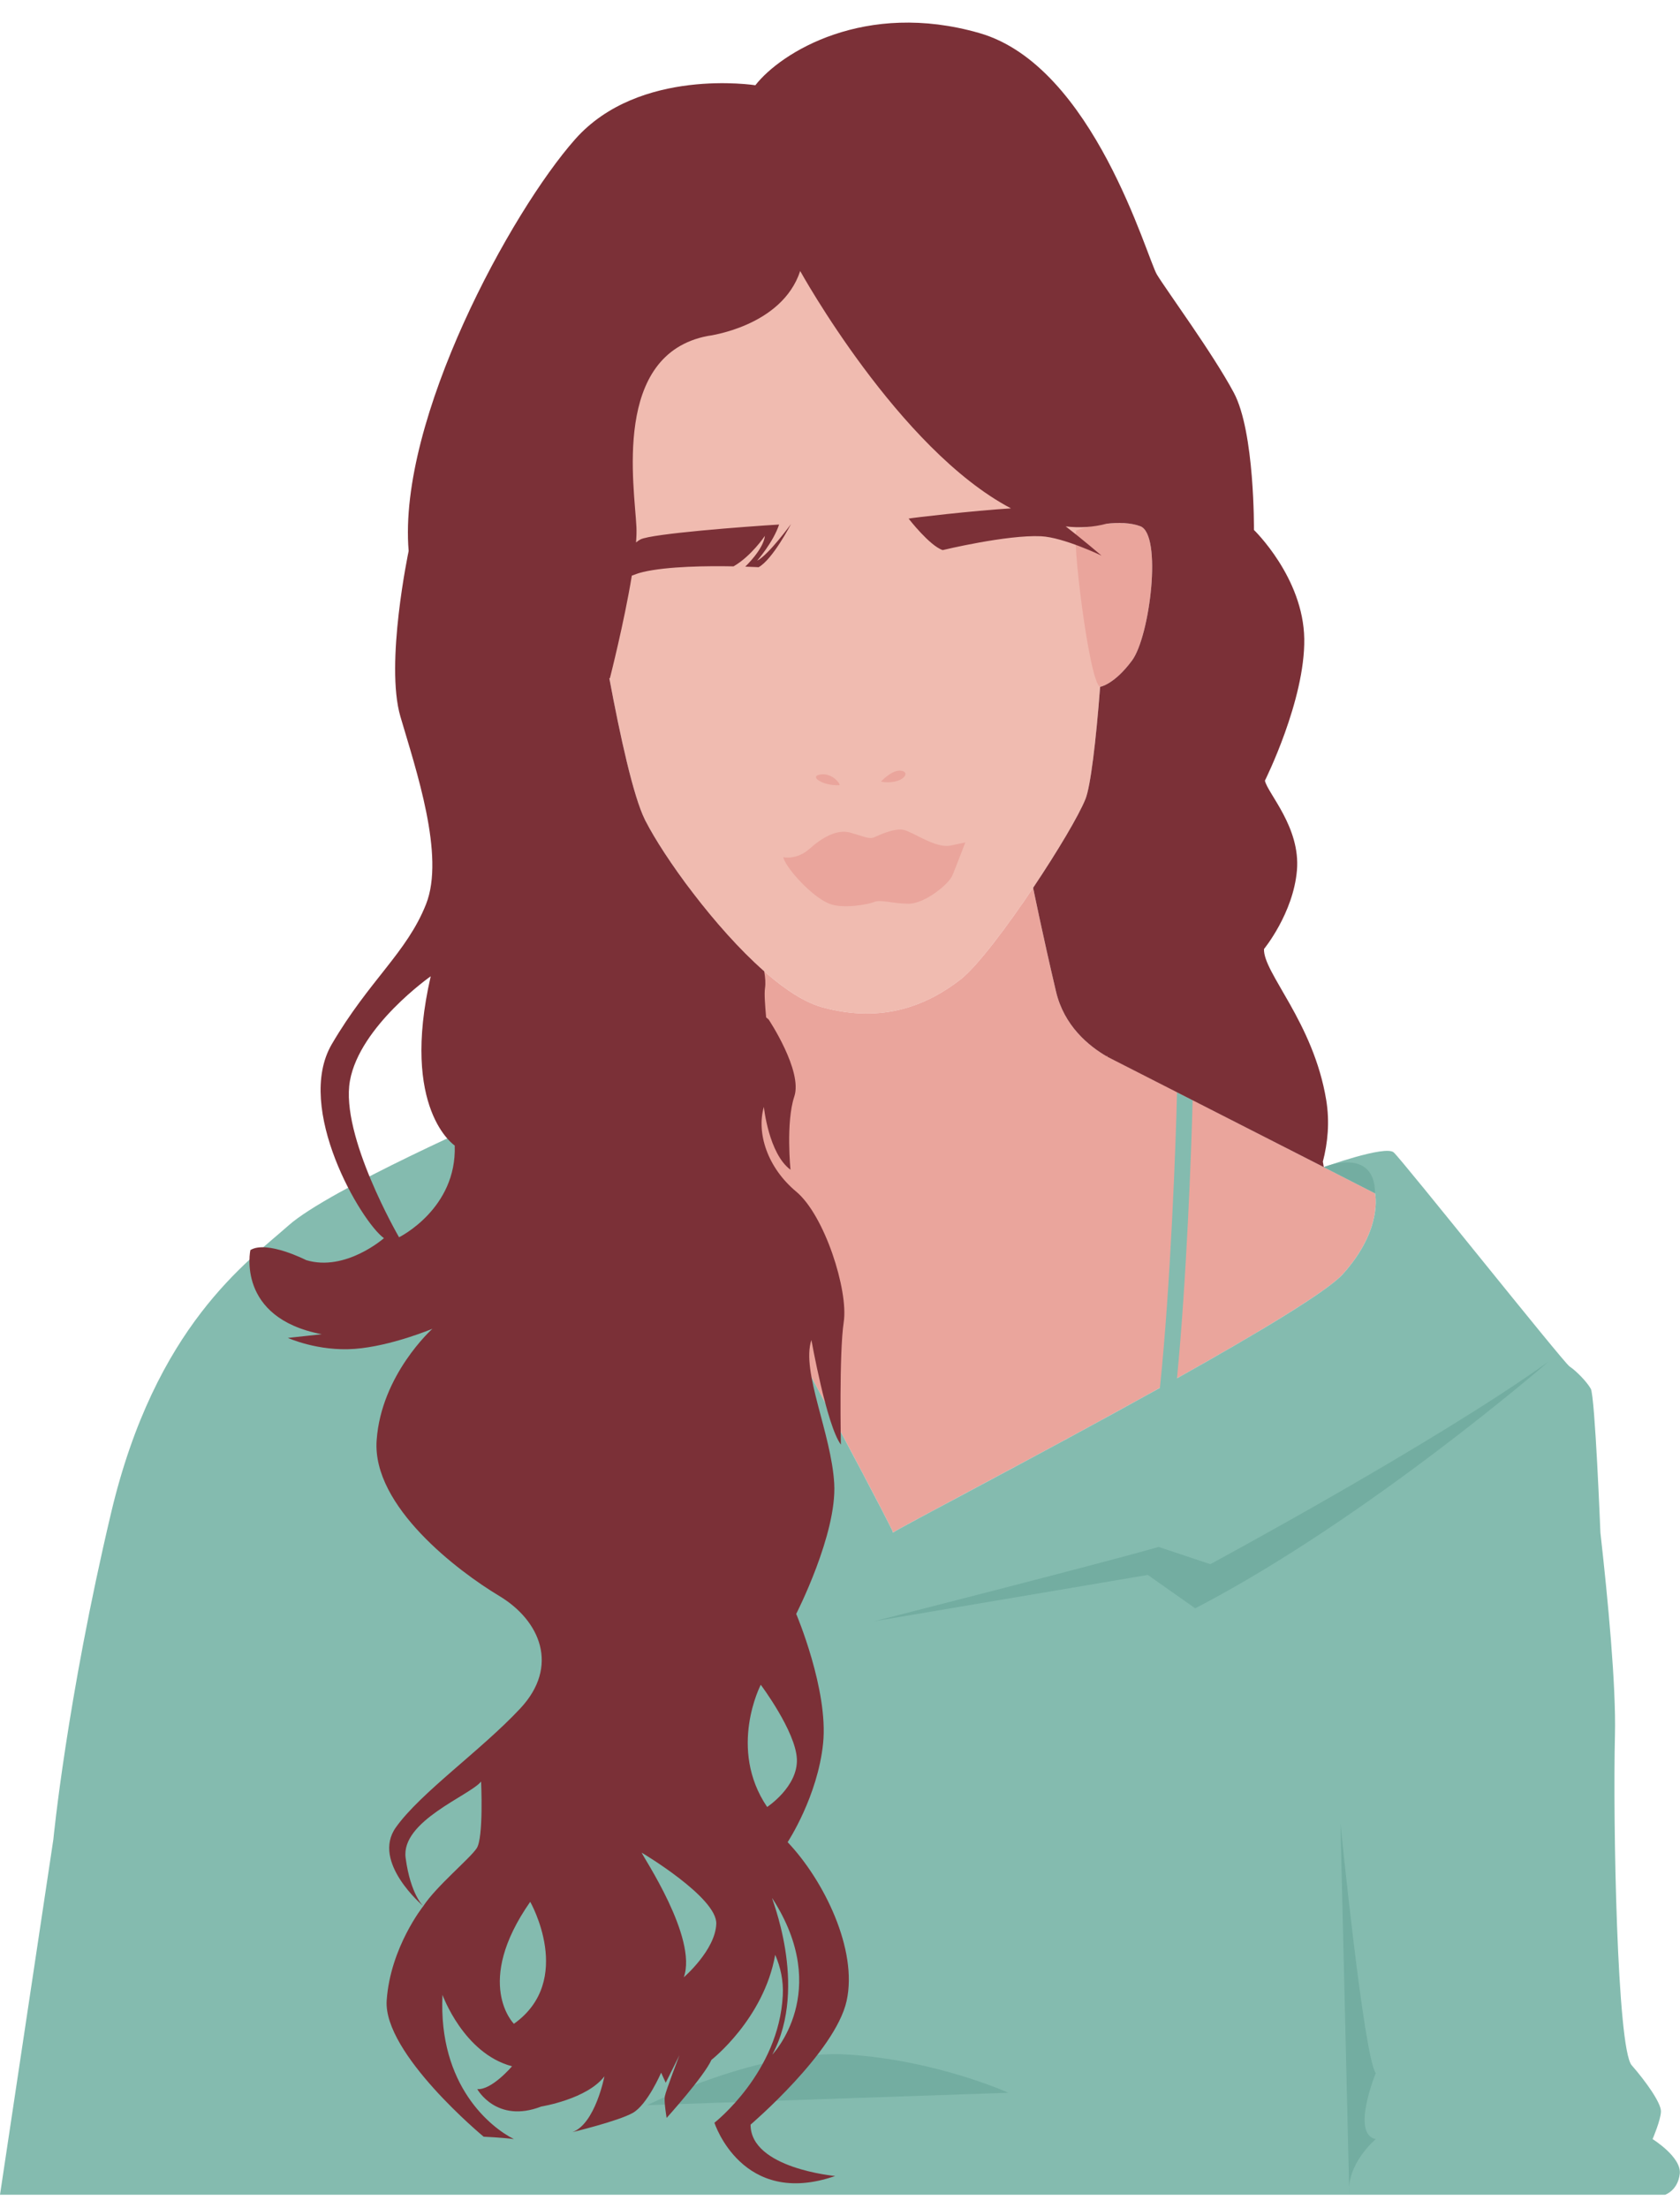
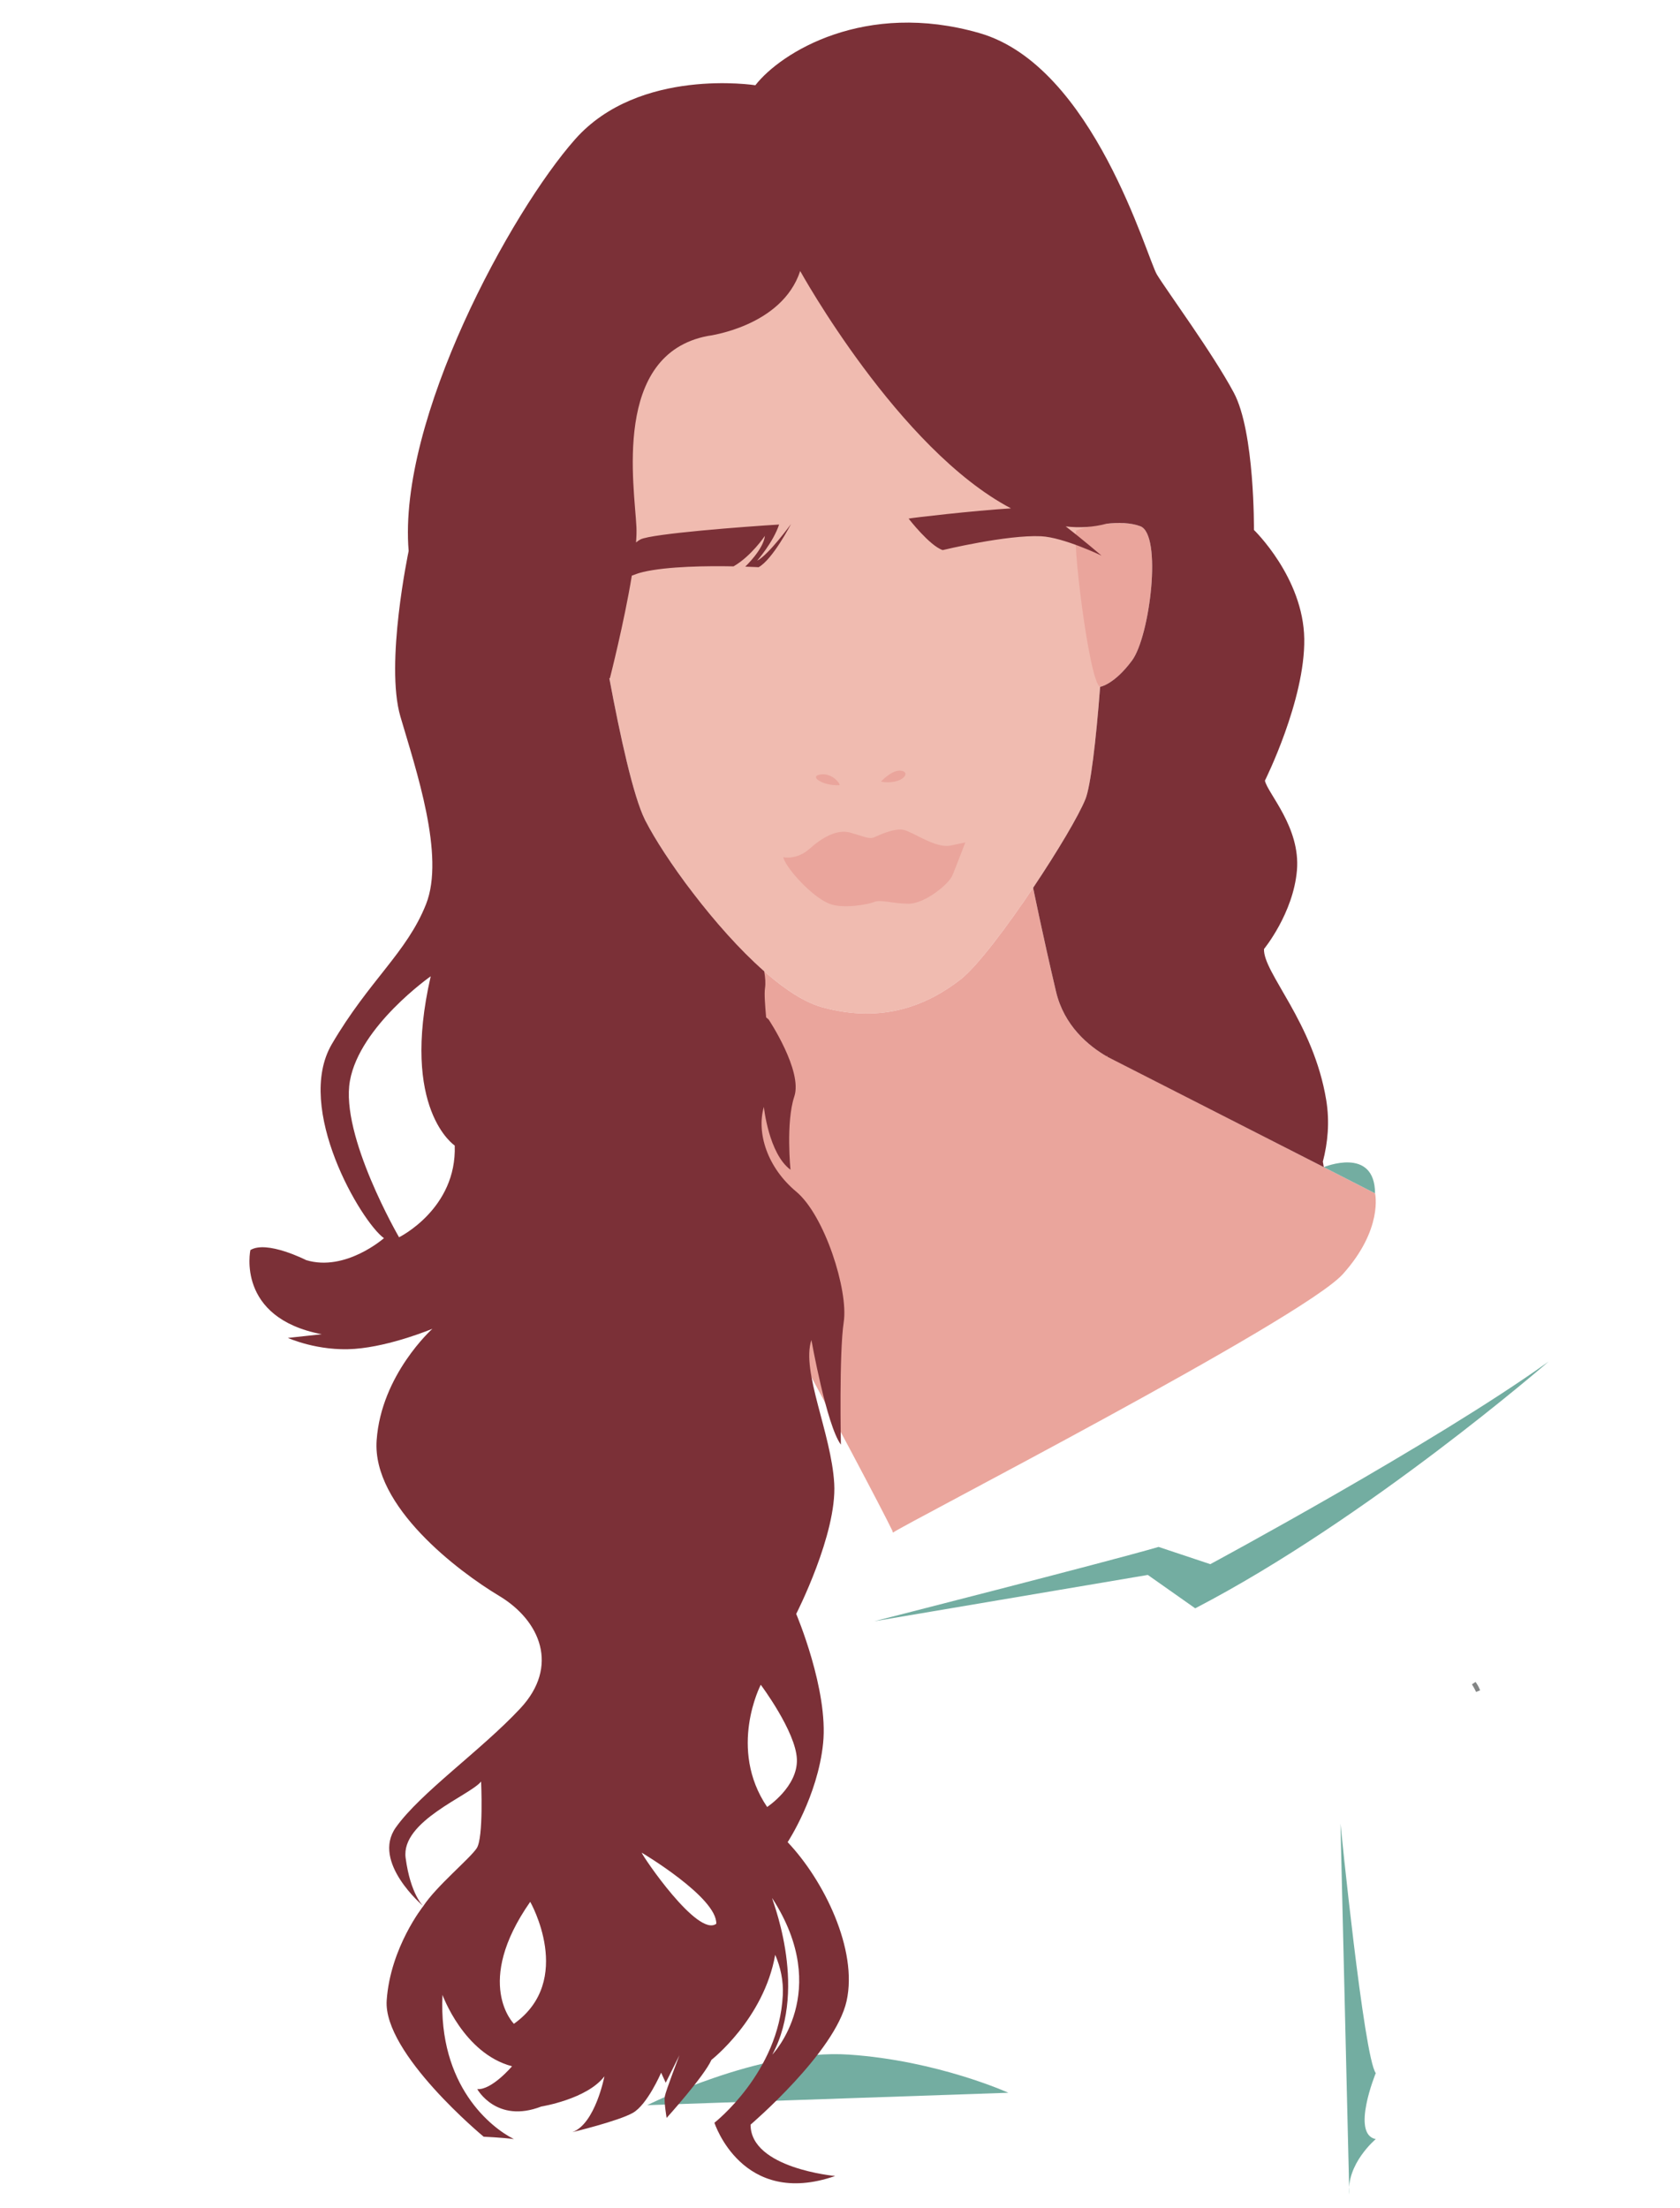
<svg xmlns="http://www.w3.org/2000/svg" height="508.3" preserveAspectRatio="xMidYMid meet" version="1.0" viewBox="0.0 -5.2 386.8 508.3" width="386.8" zoomAndPan="magnify">
  <defs>
    <clipPath id="a">
      <path d="M 0 230 L 386.77 230 L 386.77 500 L 0 500 Z M 0 230" />
    </clipPath>
  </defs>
  <g>
    <g id="change1_1">
      <path d="M 146.094 58.109 C 166.062 41.336 187.953 41.25 218.305 42.848 C 248.656 44.445 249.125 80.473 253.117 93.254 C 257.109 106.031 253.117 170.723 249.922 178.711 C 246.727 186.695 228.359 214.652 221.172 220.242 C 213.984 225.832 203.602 230.625 189.223 226.633 C 174.848 222.637 154.082 194.684 148.492 183.504 C 142.898 172.32 135.711 123.602 135.711 123.602 C 135.711 123.602 126.129 74.883 146.094 58.109" fill="#f0bbb0" />
    </g>
    <g id="change2_1">
      <path d="M 190.945 202.828 C 194.027 204.062 199.801 203.031 201.293 202.414 C 202.789 201.797 205.57 202.828 209.219 202.828 C 212.871 202.828 218.363 198.41 219.266 196.34 C 219.734 195.266 222.254 188.719 222.254 188.719 C 222.254 188.719 222.254 188.719 218.855 189.438 C 215.457 190.16 210.305 186.348 208.078 185.836 C 205.848 185.32 202.172 187.172 201.141 187.586 C 200.109 187.996 198.668 187.277 195.738 186.453 C 192.809 185.629 189.398 187.48 186.414 190.16 C 183.426 192.836 180.336 192.117 180.336 192.117 C 180.852 194.484 186.824 201.18 190.945 202.828 Z M 193.258 175.543 C 193.668 175.52 191.812 172.66 188.93 173.07 C 186.047 173.484 189.551 175.75 193.258 175.543 Z M 207.676 172.246 C 205.512 171.73 202.836 174.719 202.836 174.719 C 207.367 175.543 209.836 172.762 207.676 172.246 Z M 253.289 152.898 C 253.289 152.898 256.48 152.434 260.625 146.855 C 264.77 141.273 267.637 117.844 262.535 115.93 C 257.438 114.02 249.141 116.316 247.871 116.887 C 246.605 117.461 250.738 151.93 253.289 152.898 Z M 309.176 288.086 C 299.828 298.48 207.039 346.242 205.652 347.562 C 205.578 347.633 205.52 347.496 205.477 347.199 C 204.129 344.41 200.629 337.711 196.398 329.73 C 196.398 329.73 196.395 329.727 196.395 329.723 C 188.691 315.195 178.57 296.43 174.582 289.238 C 174.57 289.219 174.559 289.195 174.547 289.176 C 174.258 288.652 174 288.191 173.781 287.801 C 173.766 287.773 173.75 287.746 173.734 287.719 C 173.637 287.547 173.547 287.387 173.465 287.242 C 173.457 287.23 173.449 287.211 173.438 287.195 C 173.352 287.047 173.277 286.914 173.211 286.801 C 173.195 286.777 173.188 286.758 173.176 286.738 C 173.121 286.648 173.078 286.574 173.039 286.508 C 173.027 286.488 173.016 286.473 173.004 286.453 C 172.961 286.383 172.926 286.324 172.902 286.293 C 172.305 285.445 171.152 285.023 169.938 284.602 C 168.723 284.184 167.445 283.762 166.59 282.914 C 166.055 282.383 164.332 279.445 162.117 275.426 C 157.254 266.582 150.02 252.492 147.895 247.234 C 147.703 246.77 147.543 246.309 147.398 245.852 C 147.352 245.707 147.32 245.566 147.277 245.426 C 147.188 245.109 147.098 244.797 147.023 244.484 C 146.984 244.316 146.957 244.152 146.922 243.988 C 146.863 243.703 146.809 243.422 146.762 243.145 C 146.734 242.973 146.715 242.809 146.691 242.641 C 146.656 242.367 146.621 242.102 146.598 241.836 C 146.582 241.672 146.57 241.508 146.559 241.344 C 146.543 241.086 146.527 240.824 146.52 240.57 C 146.512 240.414 146.512 240.262 146.508 240.105 C 146.508 239.852 146.508 239.602 146.512 239.359 C 146.516 239.215 146.52 239.07 146.527 238.926 C 146.539 238.684 146.555 238.441 146.57 238.207 C 146.582 238.074 146.59 237.945 146.602 237.816 C 146.625 237.578 146.652 237.348 146.68 237.117 C 146.695 237.008 146.707 236.895 146.723 236.785 C 146.754 236.555 146.793 236.328 146.828 236.113 C 146.844 236.02 146.859 235.926 146.875 235.836 C 146.918 235.609 146.961 235.398 147.004 235.191 C 147.02 235.121 147.035 235.047 147.051 234.98 C 147.098 234.762 147.148 234.559 147.195 234.363 C 147.207 234.316 147.219 234.27 147.23 234.227 C 147.289 234.004 147.348 233.797 147.402 233.609 C 147.402 233.602 147.406 233.59 147.41 233.582 C 147.465 233.387 147.52 233.215 147.57 233.062 C 147.598 232.984 147.617 232.926 147.641 232.859 C 147.66 232.805 147.684 232.738 147.699 232.688 C 147.734 232.594 147.766 232.512 147.785 232.453 C 150.254 230.758 152.457 228.684 153.684 226.23 C 157.676 218.246 158.633 199.156 158.633 199.156 C 167.488 210.945 179.742 223.996 189.223 226.633 C 203.602 230.625 213.984 225.832 221.172 220.242 C 224.934 217.316 231.758 208.266 237.867 199.156 C 237.867 199.156 239.941 209.461 243.133 223.035 C 244.961 230.801 250.438 235.422 254.797 237.961 C 254.809 237.953 254.84 237.93 254.84 237.93 L 316.59 269.492 C 316.59 269.492 318.523 277.688 309.176 288.086" fill="#eaa59c" />
    </g>
    <path d="M 3393.242 1177.461 C 3400.156 1166.328 3403.086 1159.297 3403.086 1159.297 C 3400.781 1165.664 3397.383 1171.758 3393.242 1177.461 Z M 3393.242 1177.461" fill="none" stroke="#838585" stroke-miterlimit="10" stroke-width="10" transform="matrix(.1 0 0 -.1 0 500)" />
-     <path d="M 1206.25 120.898 C 1207.695 123.789 1197.422 126.133 1183.242 128.047 C 1196.562 121.406 1205.391 119.18 1206.25 120.898 Z M 1206.25 120.898" fill="none" stroke="#838585" stroke-miterlimit="10" stroke-width="10" transform="matrix(.1 0 0 -.1 0 500)" />
    <g id="change3_1">
-       <path d="M 254.926 238.039 C 254.926 238.039 254.922 238.039 254.922 238.039 C 254.938 238.062 254.953 238.078 254.973 238.109 C 254.957 238.086 254.941 238.062 254.926 238.039" fill="#838585" />
-     </g>
+       </g>
    <g clip-path="url(#a)" id="change4_1">
-       <path d="M 386.746 495.227 C 386.266 499.074 383.375 500 383.375 500 L 0 500 L 12.285 418.211 C 12.285 418.211 15.355 386.254 25.57 343.082 C 35.781 299.914 57.039 285.242 66.422 276.891 C 75.809 268.539 115.316 251.25 115.316 251.25 C 115.316 251.25 116.391 244.535 116.688 243.73 C 116.984 242.93 120.984 241.109 128.59 238.477 C 136.195 235.84 142.387 231.105 143.688 230.199 C 144.984 229.293 147.836 232.332 147.836 232.332 C 147.836 232.332 144.797 239.586 147.895 247.234 C 150.988 254.883 164.879 281.219 166.59 282.914 C 168.301 284.609 171.703 284.598 172.902 286.293 C 174.086 287.969 201.105 338.148 205.477 347.199 C 205.52 347.496 205.578 347.633 205.652 347.562 C 206.465 346.789 238.652 330.074 267.051 314.273 C 269.508 291.051 270.738 257.688 270.996 246.23 L 274.586 248.062 C 274.309 259.637 273.176 289.629 270.988 312.07 C 289.457 301.719 305.562 292.105 309.176 288.086 C 318.523 277.688 316.59 269.492 316.59 269.492 L 304.789 263.461 C 304.789 263.461 318.926 258.355 320.875 260.062 C 322.828 261.77 359.914 308.371 361.379 309.348 C 362.84 310.32 365.281 312.762 366.258 314.473 C 367.234 316.18 368.473 347.578 368.473 347.578 C 370.223 363.086 372.098 382.953 371.824 394.148 C 371.344 413.883 372.305 466.348 375.676 470.195 C 379.043 474.047 382.414 478.859 382.414 480.785 C 382.414 482.711 380.488 487.195 380.488 487.195 C 380.488 487.195 387.227 491.375 386.746 495.227" fill="#84bbaf" />
-     </g>
+       </g>
    <g id="change5_1">
      <path d="M 264.27 357.332 L 275.184 365.016 C 314.871 344.422 356.539 308.223 356.539 308.223 C 330.25 327.07 278.656 354.852 278.656 354.852 L 266.75 350.883 C 254.844 354.355 201.293 367.988 201.293 367.988 Z M 310.66 500 C 309.887 492.938 316.754 487.195 316.754 487.195 C 310.984 486.07 316.754 472.004 316.754 472.004 C 314.004 468.375 308.625 414.582 308.625 414.582 Z M 149.016 479.387 C 149.016 479.387 174.965 466.355 195.434 467.742 C 215.898 469.129 232.168 476.527 232.168 476.527 L 149.016 479.387" fill="#73ada1" />
    </g>
    <g id="change5_2">
      <path d="M 316.59 269.492 L 304.789 263.461 C 304.789 263.461 316.523 258.578 316.59 269.492" fill="#73ada1" />
    </g>
    <g id="change6_1">
-       <path d="M 164.914 437.625 C 164.711 443.688 157.438 449.949 157.438 449.949 C 160.672 440.855 147.941 422.066 147.738 421.258 C 147.738 421.258 165.117 431.562 164.914 437.625 Z M 175.156 382.613 C 175.156 382.613 183.227 393.379 183.473 399.738 C 183.719 406.098 176.625 410.746 176.625 410.746 C 167.52 397.293 175.156 382.613 175.156 382.613 Z M 177.82 467.742 C 186.352 451.84 177.141 430.73 177.82 431.781 C 191.734 453.309 177.82 467.742 177.82 467.742 Z M 118.324 460.656 C 118.324 460.656 108.945 451.363 122.078 432.574 C 122.078 432.574 132.379 450.641 118.324 460.656 Z M 91.879 279.605 C 91.879 279.605 78.305 256.23 80.566 243.598 C 82.828 230.969 99.168 219.531 99.168 219.531 C 92.129 250.195 104.695 258.488 104.695 258.488 C 105.199 273.066 91.879 279.605 91.879 279.605 Z M 305.344 248.008 C 302.395 230.105 290.812 218.73 291.02 213.254 C 291.02 213.254 297.762 205.039 298.605 195.141 C 299.445 185.238 291.863 177.445 291.23 174.496 C 291.23 174.496 300.5 155.965 300.289 141.852 C 300.078 127.738 288.703 116.785 288.703 116.785 C 288.703 116.785 288.914 94.25 284.07 85.191 C 279.227 76.137 268.695 61.812 266.379 58.023 C 264.062 54.23 251.844 10 225.516 2.418 C 199.188 -5.164 179.812 6.84 173.914 14.422 C 173.914 14.422 147.164 10.211 132.422 26.852 C 117.676 43.488 91.559 91.301 94.086 121.633 C 94.086 121.633 88.609 147.539 92.191 159.754 C 95.77 171.973 102.512 191.77 98.09 202.934 C 93.664 214.098 85.031 220.414 76.395 235.156 C 67.758 249.902 83.133 276.02 88.398 279.812 C 88.398 279.812 79.555 287.605 70.496 284.867 C 70.496 284.867 61.441 280.23 57.648 282.551 C 57.648 282.551 54.277 298.137 74.078 301.926 L 66.285 302.77 C 66.285 302.77 73.234 305.93 81.66 305.297 C 90.086 304.664 99.562 300.664 99.562 300.664 C 99.562 300.664 87.77 311.195 86.715 326.359 C 85.66 341.523 105.461 356.48 114.938 362.164 C 124.418 367.852 128.84 378.383 119.781 388.07 C 110.727 397.762 96.824 407.449 91.137 415.453 C 85.449 423.457 97.457 433.566 97.457 433.566 C 97.457 433.566 94.531 430.949 93.391 422.473 C 92.25 413.992 108.141 408.125 110.766 404.895 C 110.766 404.895 111.371 417.824 109.754 420.246 C 108.141 422.672 100.434 429.004 97.457 433.566 C 97.457 433.566 89.875 443.047 89.031 455.262 C 88.188 467.48 111.359 486.645 111.359 486.645 C 111.359 486.645 115.574 486.828 118.324 487.195 C 113.102 484.586 100.871 474.98 101.879 453.996 C 101.879 453.996 106.723 467.48 117.887 470.43 C 117.887 470.43 113.254 475.934 109.883 475.691 C 109.883 475.691 114.305 483.695 124.629 479.695 C 124.629 479.695 135.156 478.012 139.16 472.742 C 139.16 472.742 137.055 483.695 131.789 485.594 C 131.789 485.594 142.32 483.062 145.688 481.168 C 149.059 479.273 152.219 471.902 152.219 471.902 L 153.273 474.219 L 156.43 467.898 C 156.43 467.898 153.273 476.113 153.062 477.379 C 152.852 478.641 153.484 482.32 153.484 482.32 C 153.484 482.32 162.117 472.742 163.805 468.953 C 163.805 468.953 175.852 459.562 178.48 444.773 C 179.719 447.641 180.398 450.727 180.227 454.105 C 179.324 471.875 164.488 483.43 164.488 483.43 C 164.488 483.43 170.836 503.133 192.289 495.688 C 192.289 495.688 172.809 493.938 172.809 483.867 C 172.809 483.867 192.289 467.227 194.918 455.406 C 197.547 443.582 189.664 427.602 181.344 418.844 C 181.344 418.844 188.266 408.336 189.512 396.074 C 190.758 383.816 183.316 366.301 183.316 366.301 C 183.316 366.301 192.73 347.91 192.07 336.309 C 191.414 324.703 184.41 310.473 186.816 303.25 C 186.816 303.25 190.32 322.953 193.605 327.332 C 193.605 327.332 193.168 306.312 194.262 299.09 C 195.355 291.863 189.883 274.57 183.316 269.098 C 176.746 263.621 174.121 255.695 175.871 249.59 C 175.871 249.59 176.965 260.34 182 264.062 C 182 264.062 180.906 253.113 182.879 247.203 C 184.848 241.293 176.965 229.469 176.965 229.469 C 176.965 229.469 176.754 229.297 176.391 228.988 C 176.145 226.098 175.93 223.594 176.141 222.172 C 176.289 221.184 176.207 219.887 175.949 218.387 C 164.445 208.27 152.809 191.953 148.656 183.824 C 148.629 183.816 148.613 183.812 148.605 183.812 C 148.609 183.797 148.617 183.773 148.625 183.762 C 148.582 183.68 148.531 183.586 148.492 183.504 C 145.801 178.121 142.742 164.055 140.289 150.902 C 140.375 150.906 140.426 150.906 140.426 150.906 C 140.426 150.906 143.711 138.074 145.469 127.309 C 146.375 126.949 147.254 126.652 148.062 126.465 C 153.766 125.137 162.945 125.055 168.895 125.168 C 173.027 122.785 176.109 118.145 176.109 118.145 C 175.785 121.266 171.586 125.234 171.586 125.234 C 173.48 125.297 174.66 125.363 174.66 125.363 C 177.902 123.582 182.125 115.418 182.125 115.418 C 182.125 115.418 176.988 122.508 174.316 123.871 C 174.316 123.871 178.043 119.613 179.379 115.543 C 171.629 116.008 150.098 117.641 147.473 118.961 C 147.188 119.102 146.84 119.348 146.438 119.668 C 146.539 118.348 146.578 117.152 146.531 116.156 C 146.109 106.887 140.844 76.348 162.961 72.133 C 162.961 72.133 180.02 70.027 184.234 57.18 C 184.234 57.18 206.855 98.191 232.77 111.82 C 224.113 112.348 209.824 114.008 209.199 114.18 C 209.199 114.18 214.027 120.422 217.043 121.426 C 217.043 121.426 231.77 117.867 239.68 118.238 C 244.836 118.48 253.621 122.699 253.621 122.699 C 253.621 122.699 249.379 119.059 245.367 115.973 C 248.516 116.348 251.668 116.176 254.793 115.348 L 254.793 115.352 C 257.41 115.062 260.285 115.086 262.535 115.93 C 267.637 117.844 264.77 141.273 260.625 146.855 C 256.48 152.434 253.289 152.898 253.289 152.898 C 252.34 165.496 251.078 175.82 249.922 178.711 C 248.398 182.52 243.43 190.859 237.867 199.156 C 237.867 199.156 239.941 209.461 243.133 223.035 C 244.977 230.871 250.543 235.512 254.922 238.039 C 254.875 237.973 254.84 237.93 254.84 237.93 C 254.84 237.93 254.898 237.906 254.988 237.867 C 254.945 237.973 254.922 238.039 254.922 238.039 L 304.789 263.461 L 304.574 262.191 C 305.695 257.895 306.18 253.078 305.344 248.008" fill="#7b3037" />
+       <path d="M 164.914 437.625 C 160.672 440.855 147.941 422.066 147.738 421.258 C 147.738 421.258 165.117 431.562 164.914 437.625 Z M 175.156 382.613 C 175.156 382.613 183.227 393.379 183.473 399.738 C 183.719 406.098 176.625 410.746 176.625 410.746 C 167.52 397.293 175.156 382.613 175.156 382.613 Z M 177.82 467.742 C 186.352 451.84 177.141 430.73 177.82 431.781 C 191.734 453.309 177.82 467.742 177.82 467.742 Z M 118.324 460.656 C 118.324 460.656 108.945 451.363 122.078 432.574 C 122.078 432.574 132.379 450.641 118.324 460.656 Z M 91.879 279.605 C 91.879 279.605 78.305 256.23 80.566 243.598 C 82.828 230.969 99.168 219.531 99.168 219.531 C 92.129 250.195 104.695 258.488 104.695 258.488 C 105.199 273.066 91.879 279.605 91.879 279.605 Z M 305.344 248.008 C 302.395 230.105 290.812 218.73 291.02 213.254 C 291.02 213.254 297.762 205.039 298.605 195.141 C 299.445 185.238 291.863 177.445 291.23 174.496 C 291.23 174.496 300.5 155.965 300.289 141.852 C 300.078 127.738 288.703 116.785 288.703 116.785 C 288.703 116.785 288.914 94.25 284.07 85.191 C 279.227 76.137 268.695 61.812 266.379 58.023 C 264.062 54.23 251.844 10 225.516 2.418 C 199.188 -5.164 179.812 6.84 173.914 14.422 C 173.914 14.422 147.164 10.211 132.422 26.852 C 117.676 43.488 91.559 91.301 94.086 121.633 C 94.086 121.633 88.609 147.539 92.191 159.754 C 95.77 171.973 102.512 191.77 98.09 202.934 C 93.664 214.098 85.031 220.414 76.395 235.156 C 67.758 249.902 83.133 276.02 88.398 279.812 C 88.398 279.812 79.555 287.605 70.496 284.867 C 70.496 284.867 61.441 280.23 57.648 282.551 C 57.648 282.551 54.277 298.137 74.078 301.926 L 66.285 302.77 C 66.285 302.77 73.234 305.93 81.66 305.297 C 90.086 304.664 99.562 300.664 99.562 300.664 C 99.562 300.664 87.77 311.195 86.715 326.359 C 85.66 341.523 105.461 356.48 114.938 362.164 C 124.418 367.852 128.84 378.383 119.781 388.07 C 110.727 397.762 96.824 407.449 91.137 415.453 C 85.449 423.457 97.457 433.566 97.457 433.566 C 97.457 433.566 94.531 430.949 93.391 422.473 C 92.25 413.992 108.141 408.125 110.766 404.895 C 110.766 404.895 111.371 417.824 109.754 420.246 C 108.141 422.672 100.434 429.004 97.457 433.566 C 97.457 433.566 89.875 443.047 89.031 455.262 C 88.188 467.48 111.359 486.645 111.359 486.645 C 111.359 486.645 115.574 486.828 118.324 487.195 C 113.102 484.586 100.871 474.98 101.879 453.996 C 101.879 453.996 106.723 467.48 117.887 470.43 C 117.887 470.43 113.254 475.934 109.883 475.691 C 109.883 475.691 114.305 483.695 124.629 479.695 C 124.629 479.695 135.156 478.012 139.16 472.742 C 139.16 472.742 137.055 483.695 131.789 485.594 C 131.789 485.594 142.32 483.062 145.688 481.168 C 149.059 479.273 152.219 471.902 152.219 471.902 L 153.273 474.219 L 156.43 467.898 C 156.43 467.898 153.273 476.113 153.062 477.379 C 152.852 478.641 153.484 482.32 153.484 482.32 C 153.484 482.32 162.117 472.742 163.805 468.953 C 163.805 468.953 175.852 459.562 178.48 444.773 C 179.719 447.641 180.398 450.727 180.227 454.105 C 179.324 471.875 164.488 483.43 164.488 483.43 C 164.488 483.43 170.836 503.133 192.289 495.688 C 192.289 495.688 172.809 493.938 172.809 483.867 C 172.809 483.867 192.289 467.227 194.918 455.406 C 197.547 443.582 189.664 427.602 181.344 418.844 C 181.344 418.844 188.266 408.336 189.512 396.074 C 190.758 383.816 183.316 366.301 183.316 366.301 C 183.316 366.301 192.73 347.91 192.07 336.309 C 191.414 324.703 184.41 310.473 186.816 303.25 C 186.816 303.25 190.32 322.953 193.605 327.332 C 193.605 327.332 193.168 306.312 194.262 299.09 C 195.355 291.863 189.883 274.57 183.316 269.098 C 176.746 263.621 174.121 255.695 175.871 249.59 C 175.871 249.59 176.965 260.34 182 264.062 C 182 264.062 180.906 253.113 182.879 247.203 C 184.848 241.293 176.965 229.469 176.965 229.469 C 176.965 229.469 176.754 229.297 176.391 228.988 C 176.145 226.098 175.93 223.594 176.141 222.172 C 176.289 221.184 176.207 219.887 175.949 218.387 C 164.445 208.27 152.809 191.953 148.656 183.824 C 148.629 183.816 148.613 183.812 148.605 183.812 C 148.609 183.797 148.617 183.773 148.625 183.762 C 148.582 183.68 148.531 183.586 148.492 183.504 C 145.801 178.121 142.742 164.055 140.289 150.902 C 140.375 150.906 140.426 150.906 140.426 150.906 C 140.426 150.906 143.711 138.074 145.469 127.309 C 146.375 126.949 147.254 126.652 148.062 126.465 C 153.766 125.137 162.945 125.055 168.895 125.168 C 173.027 122.785 176.109 118.145 176.109 118.145 C 175.785 121.266 171.586 125.234 171.586 125.234 C 173.48 125.297 174.66 125.363 174.66 125.363 C 177.902 123.582 182.125 115.418 182.125 115.418 C 182.125 115.418 176.988 122.508 174.316 123.871 C 174.316 123.871 178.043 119.613 179.379 115.543 C 171.629 116.008 150.098 117.641 147.473 118.961 C 147.188 119.102 146.84 119.348 146.438 119.668 C 146.539 118.348 146.578 117.152 146.531 116.156 C 146.109 106.887 140.844 76.348 162.961 72.133 C 162.961 72.133 180.02 70.027 184.234 57.18 C 184.234 57.18 206.855 98.191 232.77 111.82 C 224.113 112.348 209.824 114.008 209.199 114.18 C 209.199 114.18 214.027 120.422 217.043 121.426 C 217.043 121.426 231.77 117.867 239.68 118.238 C 244.836 118.48 253.621 122.699 253.621 122.699 C 253.621 122.699 249.379 119.059 245.367 115.973 C 248.516 116.348 251.668 116.176 254.793 115.348 L 254.793 115.352 C 257.41 115.062 260.285 115.086 262.535 115.93 C 267.637 117.844 264.77 141.273 260.625 146.855 C 256.48 152.434 253.289 152.898 253.289 152.898 C 252.34 165.496 251.078 175.82 249.922 178.711 C 248.398 182.52 243.43 190.859 237.867 199.156 C 237.867 199.156 239.941 209.461 243.133 223.035 C 244.977 230.871 250.543 235.512 254.922 238.039 C 254.875 237.973 254.84 237.93 254.84 237.93 C 254.84 237.93 254.898 237.906 254.988 237.867 C 254.945 237.973 254.922 238.039 254.922 238.039 L 304.789 263.461 L 304.574 262.191 C 305.695 257.895 306.18 253.078 305.344 248.008" fill="#7b3037" />
    </g>
  </g>
</svg>